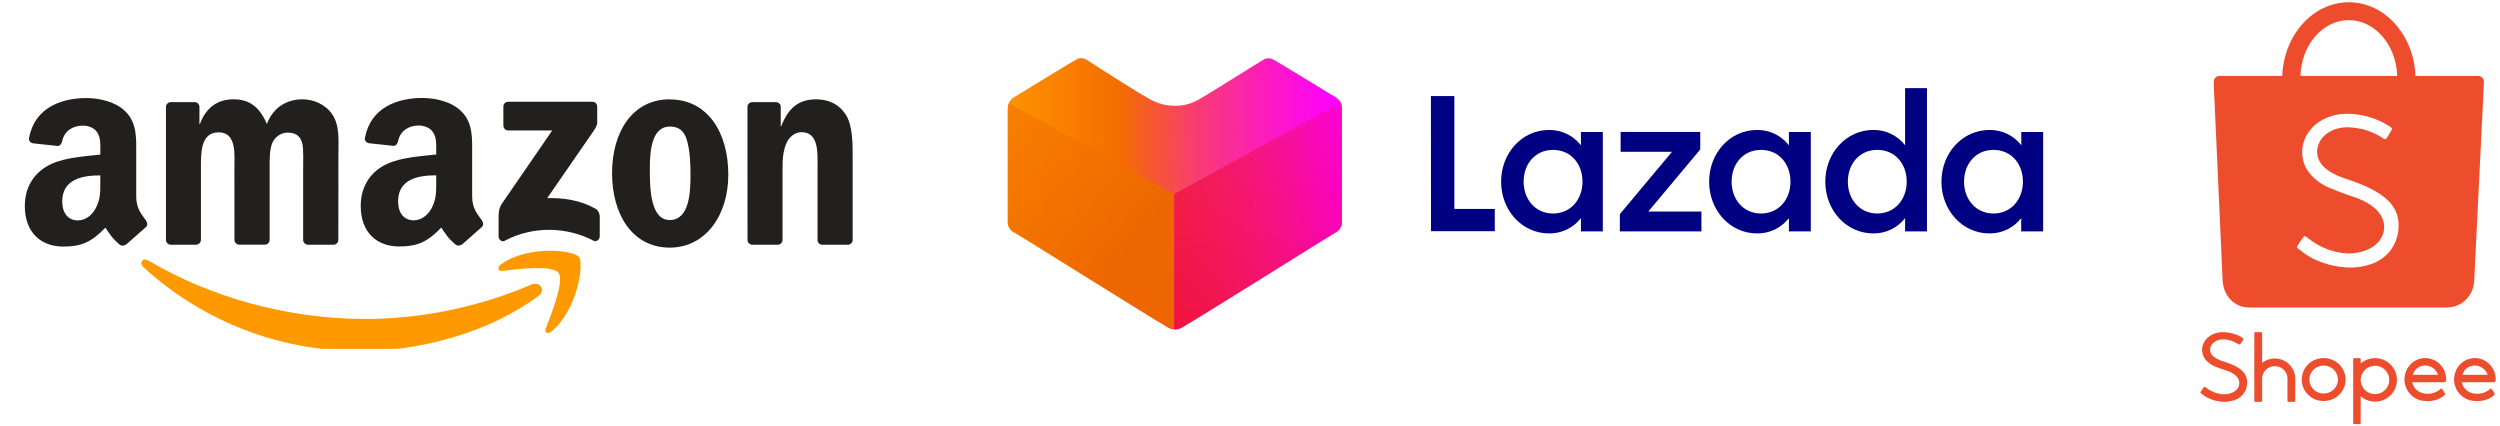
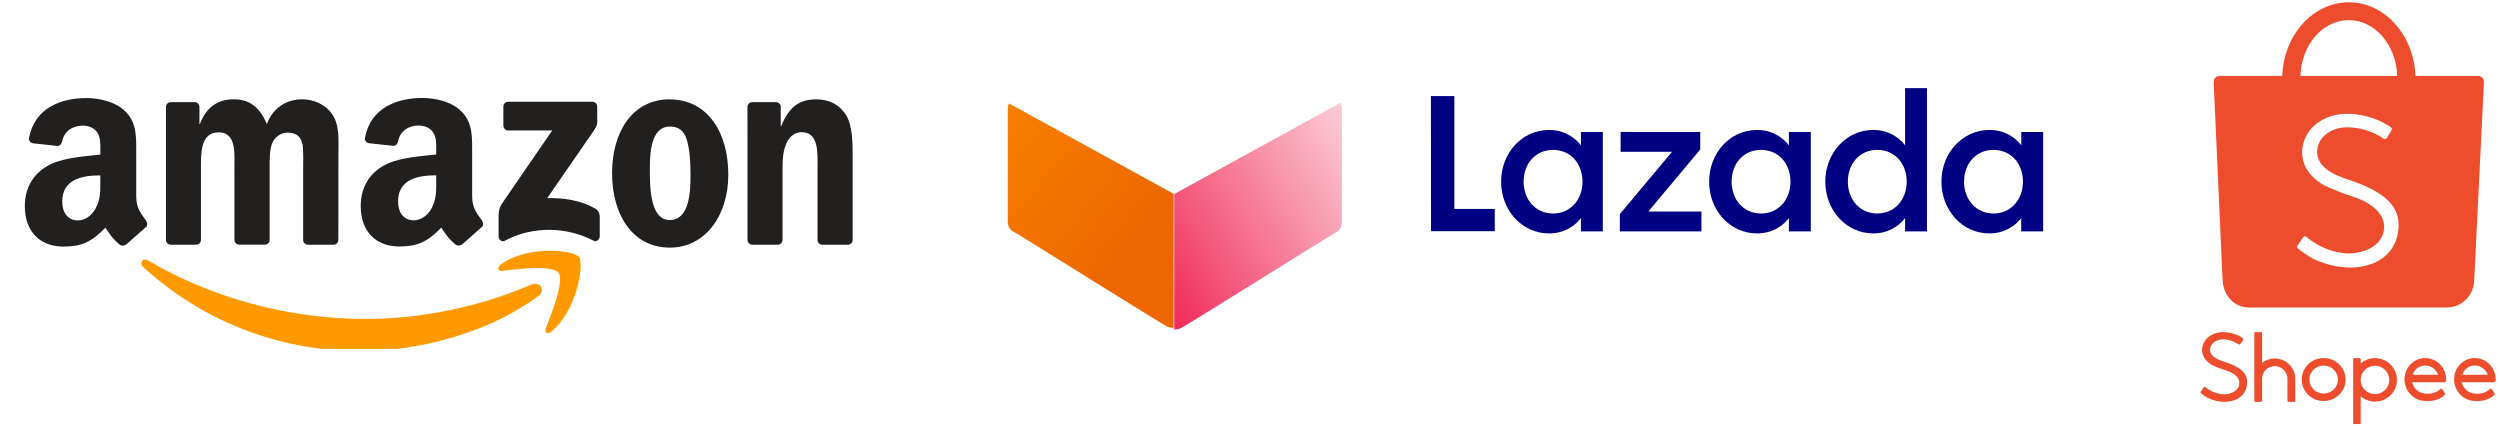
<svg xmlns="http://www.w3.org/2000/svg" width="129" height="22" viewBox="0 0 129 22" fill="none">
  <g clip-path="url(#clip0_784_8851)">
    <path fill-rule="evenodd" clip-rule="evenodd" d="M27.783 15.271C25.306 17.127 21.703 18.118 18.605 18.118C14.261 18.118 10.351 16.488 7.392 13.778C7.16 13.564 7.368 13.274 7.647 13.44C10.84 15.325 14.787 16.458 18.865 16.458C21.615 16.458 24.64 15.88 27.422 14.683C27.842 14.502 28.194 14.962 27.783 15.271M28.816 14.073C28.499 13.662 26.722 13.879 25.918 13.976C25.675 14.006 25.638 13.791 25.857 13.636C27.275 12.623 29.603 12.915 29.875 13.255C30.148 13.594 29.805 15.963 28.472 17.093C28.267 17.266 28.072 17.174 28.163 16.944C28.462 16.186 29.133 14.486 28.816 14.073" fill="#FF9900" />
    <path fill-rule="evenodd" clip-rule="evenodd" d="M25.974 6.485V5.501C25.973 5.468 25.979 5.435 25.991 5.404C26.003 5.374 26.021 5.346 26.044 5.322C26.067 5.299 26.094 5.281 26.124 5.269C26.155 5.256 26.187 5.251 26.219 5.251H30.565C30.704 5.251 30.816 5.353 30.816 5.501V6.343C30.814 6.485 30.696 6.67 30.489 6.962L28.237 10.223C29.075 10.203 29.957 10.329 30.716 10.763C30.887 10.861 30.93 11.004 30.947 11.146V12.197C30.947 12.34 30.79 12.508 30.626 12.421C29.289 11.711 27.513 11.633 26.035 12.429C25.884 12.512 25.727 12.345 25.727 12.203V11.205C25.727 11.044 25.728 10.771 25.886 10.527L28.495 6.732H26.229C26.09 6.732 25.978 6.632 25.978 6.485M10.121 12.629H8.8C8.673 12.619 8.573 12.523 8.563 12.401V5.517C8.563 5.38 8.677 5.27 8.818 5.27H10.051C10.179 5.276 10.282 5.376 10.291 5.5V6.4H10.315C10.637 5.53 11.242 5.124 12.056 5.124C12.883 5.124 13.4 5.53 13.772 6.4C14.092 5.53 14.819 5.124 15.598 5.124C16.152 5.124 16.759 5.356 17.128 5.877C17.547 6.456 17.462 7.298 17.462 8.035L17.459 12.38C17.459 12.518 17.345 12.629 17.204 12.629H15.88C15.752 12.619 15.642 12.512 15.642 12.38V8.727C15.642 8.436 15.668 7.712 15.605 7.437C15.507 6.975 15.21 6.844 14.827 6.844C14.507 6.844 14.173 7.061 14.037 7.409C13.901 7.756 13.914 8.337 13.914 8.727V12.376C13.914 12.514 13.801 12.625 13.66 12.625H12.335C12.202 12.616 12.098 12.508 12.098 12.376L12.096 8.727C12.096 7.959 12.221 6.829 11.281 6.829C10.331 6.829 10.368 7.931 10.368 8.727V12.376C10.368 12.514 10.255 12.625 10.114 12.625M34.557 5.13C36.519 5.13 37.581 6.839 37.581 9.012C37.581 11.111 36.407 12.777 34.557 12.777C32.635 12.777 31.582 11.068 31.582 8.938C31.582 6.795 32.644 5.125 34.557 5.125M34.568 6.53C33.594 6.53 33.532 7.877 33.532 8.716C33.532 9.556 33.52 11.353 34.557 11.353C35.581 11.353 35.63 9.905 35.63 9.022C35.63 8.441 35.605 7.747 35.433 7.196C35.285 6.717 34.989 6.53 34.569 6.53M40.125 12.629H38.809C38.68 12.619 38.571 12.512 38.571 12.38L38.569 5.495C38.58 5.368 38.69 5.27 38.824 5.27H40.05C40.165 5.276 40.26 5.355 40.286 5.463V6.516H40.31C40.68 5.575 41.199 5.126 42.112 5.126C42.71 5.126 43.283 5.342 43.655 5.937C43.997 6.487 43.997 7.414 43.997 8.08V12.413C43.982 12.534 43.872 12.63 43.742 12.63H42.419C42.298 12.62 42.198 12.53 42.185 12.413V8.675C42.185 7.922 42.27 6.82 41.358 6.82C41.036 6.82 40.74 7.039 40.589 7.37C40.403 7.791 40.379 8.21 40.379 8.674V12.381C40.377 12.518 40.261 12.63 40.12 12.63M22.509 9.336C22.509 9.859 22.522 10.29 22.262 10.759C22.051 11.136 21.717 11.368 21.346 11.368C20.839 11.368 20.541 10.976 20.541 10.396C20.541 9.253 21.551 9.046 22.509 9.046V9.336M23.841 12.605C23.754 12.684 23.628 12.69 23.529 12.637C23.091 12.268 23.011 12.095 22.771 11.743C22.045 12.494 21.531 12.718 20.591 12.718C19.478 12.718 18.613 12.022 18.613 10.628C18.613 9.54 19.193 8.799 20.022 8.436C20.74 8.116 21.742 8.059 22.509 7.971V7.797C22.509 7.478 22.533 7.101 22.346 6.826C22.186 6.579 21.878 6.477 21.604 6.477C21.1 6.477 20.651 6.739 20.542 7.283C20.52 7.404 20.432 7.523 20.311 7.528L19.03 7.389C18.922 7.364 18.801 7.276 18.833 7.107C19.127 5.53 20.534 5.055 21.79 5.055C22.433 5.055 23.274 5.228 23.781 5.722C24.424 6.331 24.363 7.144 24.363 8.029V10.119C24.363 10.747 24.619 11.023 24.861 11.363C24.945 11.484 24.964 11.629 24.856 11.719L23.845 12.614L23.843 12.609M5.177 9.341C5.177 9.863 5.19 10.294 4.929 10.763C4.719 11.14 4.387 11.372 4.014 11.372C3.507 11.372 3.211 10.98 3.211 10.401C3.211 9.258 4.221 9.05 5.176 9.05V9.34M6.509 12.609C6.422 12.689 6.296 12.694 6.197 12.642C5.759 12.272 5.685 12.1 5.439 11.748C4.713 12.498 4.2 12.723 3.259 12.723C2.148 12.723 1.281 12.027 1.281 10.633C1.281 9.545 1.863 8.804 2.691 8.442C3.409 8.121 4.411 8.065 5.177 7.976V7.802C5.177 7.484 5.202 7.107 5.017 6.831C4.855 6.584 4.548 6.482 4.275 6.482C3.771 6.482 3.321 6.744 3.207 7.288C3.185 7.409 3.098 7.528 2.979 7.533L1.696 7.394C1.588 7.369 1.469 7.281 1.499 7.112C1.795 5.535 3.199 5.06 4.455 5.06C5.099 5.06 5.939 5.233 6.447 5.727C7.09 6.336 7.029 7.149 7.029 8.034V10.124C7.029 10.753 7.285 11.028 7.527 11.368C7.613 11.489 7.631 11.634 7.523 11.725L6.515 12.614L6.51 12.609" fill="#221F1F" />
  </g>
  <g clip-path="url(#clip1_784_8851)">
    <path d="M123.752 11.903C123.664 12.658 123.207 13.268 122.499 13.57C122.102 13.737 121.573 13.829 121.148 13.802C120.494 13.774 119.881 13.612 119.309 13.325C119.111 13.216 118.806 13.012 118.573 12.821C118.516 12.766 118.506 12.739 118.548 12.683C118.566 12.65 118.607 12.589 118.691 12.467C118.818 12.286 118.832 12.262 118.846 12.239C118.887 12.181 118.949 12.175 119.014 12.222C119.023 12.231 119.023 12.231 119.028 12.235C119.036 12.245 119.036 12.245 119.06 12.262C119.084 12.281 119.101 12.29 119.105 12.3C119.718 12.78 120.432 13.052 121.152 13.08C122.152 13.066 122.871 12.617 123.003 11.922C123.14 11.166 122.544 10.505 121.378 10.137C121.011 10.028 120.087 9.659 119.917 9.557C119.118 9.089 118.743 8.475 118.798 7.713C118.879 6.661 119.857 5.878 121.093 5.871C121.641 5.871 122.194 5.985 122.719 6.206C122.908 6.286 123.245 6.469 123.358 6.557C123.425 6.607 123.439 6.661 123.398 6.722C123.384 6.759 123.343 6.815 123.273 6.934C123.171 7.09 123.167 7.096 123.148 7.131C123.112 7.188 123.06 7.192 122.99 7.151C122.43 6.77 121.797 6.579 121.107 6.566C120.248 6.579 119.603 7.091 119.562 7.792C119.553 8.421 120.023 8.88 121.042 9.225C123.113 9.892 123.902 10.672 123.752 11.903ZM121.198 1.039C122.544 1.039 123.643 2.316 123.697 3.917H118.702C118.75 2.316 119.853 1.039 121.198 1.039ZM128.172 4.22C128.172 4.053 128.043 3.917 127.878 3.917H127.867H124.638C124.556 1.805 123.046 0.117 121.198 0.117C119.35 0.117 117.843 1.805 117.763 3.917H114.52C114.357 3.92 114.228 4.053 114.228 4.22C114.228 4.229 114.228 4.234 114.228 4.243H114.225L114.685 14.428C114.685 14.456 114.691 14.483 114.691 14.517C114.691 14.523 114.691 14.525 114.691 14.537V14.553L114.695 14.558C114.764 15.268 115.277 15.834 115.978 15.862V15.867H126.264C126.269 15.867 126.272 15.867 126.277 15.867C126.285 15.867 126.285 15.867 126.291 15.867H126.313V15.862C127.024 15.845 127.606 15.268 127.661 14.55L127.665 14.537C127.665 14.53 127.665 14.523 127.665 14.517C127.665 14.496 127.67 14.483 127.67 14.461L128.172 4.234C128.172 4.23 128.172 4.224 128.172 4.22Z" fill="#EE4D2D" />
    <path d="M127.061 19.324C127.15 19.041 127.403 18.861 127.701 18.861C127.993 18.861 128.266 19.056 128.356 19.324L128.37 19.339H127.059L127.061 19.324ZM128.654 19.726C128.658 19.726 128.658 19.726 128.664 19.726C128.668 19.726 128.668 19.726 128.668 19.726C128.728 19.725 128.78 19.666 128.78 19.607C128.78 19.599 128.779 19.592 128.779 19.592C128.779 19.592 128.779 19.592 128.779 19.585C128.779 18.967 128.296 18.476 127.701 18.476C127.107 18.476 126.63 18.967 126.63 19.585C126.63 19.632 126.63 19.679 126.638 19.726L126.639 19.726L126.643 19.739C126.672 19.957 126.764 20.157 126.912 20.321C127.076 20.505 127.299 20.633 127.552 20.678H127.567C127.582 20.678 127.584 20.678 127.597 20.681C127.924 20.723 128.219 20.678 128.46 20.553C128.52 20.522 128.579 20.485 128.624 20.455C128.639 20.44 128.653 20.426 128.668 20.423C128.668 20.41 128.676 20.41 128.682 20.41C128.732 20.351 128.74 20.332 128.701 20.276C128.668 20.217 128.638 20.172 128.609 20.127C128.594 20.113 128.591 20.098 128.579 20.091C128.579 20.083 128.579 20.083 128.579 20.083C128.577 20.083 128.577 20.083 128.576 20.083H128.575C128.544 20.038 128.519 20.038 128.49 20.068C128.488 20.068 128.475 20.083 128.474 20.083C128.237 20.291 127.909 20.362 127.588 20.291C127.527 20.276 127.476 20.258 127.418 20.232C127.221 20.127 127.076 19.949 127.031 19.741V19.726H128.654V19.726ZM124.502 19.324C124.591 19.041 124.844 18.861 125.143 18.861C125.437 18.861 125.707 19.056 125.798 19.324L125.811 19.339H124.502V19.324ZM126.097 19.726C126.102 19.726 126.102 19.726 126.108 19.726C126.109 19.726 126.109 19.726 126.109 19.726C126.169 19.725 126.224 19.666 126.224 19.607C126.224 19.599 126.223 19.592 126.223 19.592C126.223 19.592 126.223 19.592 126.223 19.585C126.223 18.967 125.737 18.476 125.143 18.476C124.551 18.476 124.07 18.967 124.07 19.585C124.07 19.632 124.07 19.679 124.082 19.726L124.083 19.726L124.085 19.739C124.115 19.957 124.204 20.157 124.353 20.321C124.516 20.505 124.74 20.633 124.993 20.678H125.008C125.022 20.678 125.028 20.678 125.038 20.681C125.365 20.723 125.663 20.678 125.901 20.553C125.961 20.522 126.02 20.485 126.064 20.455C126.079 20.44 126.094 20.426 126.109 20.423C126.109 20.41 126.12 20.41 126.124 20.41C126.176 20.351 126.183 20.332 126.145 20.276C126.109 20.217 126.079 20.172 126.049 20.127C126.035 20.113 126.034 20.098 126.02 20.091C126.02 20.083 126.02 20.083 126.02 20.083C126.02 20.083 126.02 20.083 126.019 20.083H126.019C125.988 20.038 125.96 20.038 125.93 20.068L125.915 20.083C125.677 20.291 125.35 20.362 125.032 20.291C124.971 20.276 124.919 20.258 124.859 20.232C124.665 20.127 124.516 19.949 124.473 19.741L124.472 19.726H126.097V19.726ZM122.552 20.336C122.151 20.336 121.824 20.023 121.812 19.621V19.584C121.824 19.19 122.151 18.872 122.552 18.872C122.955 18.872 123.286 19.2 123.286 19.607C123.286 20.008 122.955 20.336 122.552 20.336ZM122.552 18.48C122.286 18.48 122.037 18.57 121.838 18.733L121.812 18.758V18.55C121.812 18.491 121.804 18.48 121.746 18.48H121.491C121.433 18.48 121.423 18.491 121.423 18.55V21.818C121.423 21.869 121.433 21.883 121.491 21.883H121.746C121.803 21.883 121.812 21.869 121.812 21.818V20.455L121.838 20.47C122.037 20.633 122.286 20.723 122.552 20.723C123.177 20.723 123.683 20.222 123.683 19.607C123.683 18.982 123.177 18.48 122.552 18.48ZM119.9 20.307C119.491 20.307 119.164 19.985 119.164 19.585C119.164 19.185 119.491 18.863 119.9 18.863C120.309 18.863 120.637 19.185 120.637 19.585C120.637 19.985 120.309 20.307 119.9 20.307ZM119.9 18.476C119.275 18.476 118.769 18.967 118.769 19.586C118.769 20.202 119.275 20.693 119.9 20.693C120.525 20.693 121.032 20.202 121.032 19.586C121.032 18.967 120.525 18.476 119.9 18.476ZM117.378 18.497C117.154 18.497 116.932 18.569 116.747 18.706L116.725 18.725V17.207C116.725 17.151 116.709 17.137 116.659 17.137H116.389C116.337 17.137 116.322 17.151 116.322 17.207V20.663C116.322 20.723 116.337 20.738 116.389 20.738H116.659C116.709 20.738 116.725 20.72 116.725 20.663V19.532C116.731 19.178 117.021 18.893 117.378 18.893C117.742 18.893 118.033 19.181 118.033 19.538V20.663C118.033 20.723 118.043 20.738 118.1 20.738H118.368C118.427 20.738 118.435 20.723 118.435 20.663V19.532C118.435 18.967 117.958 18.497 117.378 18.497ZM113.628 20.108L113.628 20.11C113.588 20.167 113.57 20.187 113.562 20.202C113.532 20.246 113.537 20.27 113.584 20.306C113.688 20.395 113.829 20.485 113.922 20.529C114.183 20.663 114.462 20.723 114.761 20.737C114.953 20.739 115.198 20.693 115.377 20.619C115.704 20.47 115.912 20.187 115.947 19.841C116.006 19.275 115.637 18.922 114.691 18.638L114.69 18.638C114.246 18.491 114.038 18.299 114.038 18.04C114.053 17.747 114.323 17.524 114.69 17.511C114.983 17.513 115.243 17.596 115.501 17.762C115.555 17.791 115.578 17.785 115.615 17.734C115.62 17.732 115.63 17.717 115.681 17.643H115.681C115.726 17.583 115.741 17.553 115.741 17.553C115.773 17.494 115.771 17.47 115.713 17.434C115.66 17.39 115.507 17.315 115.421 17.278C115.176 17.181 114.923 17.137 114.675 17.137C114.105 17.151 113.658 17.524 113.629 18.009C113.613 18.357 113.792 18.639 114.164 18.848C114.268 18.907 114.648 19.052 114.826 19.101C115.332 19.25 115.599 19.521 115.541 19.845C115.495 20.142 115.187 20.336 114.758 20.349C114.446 20.336 114.13 20.226 113.859 20.023C113.858 20.023 113.851 20.011 113.837 20.008C113.819 19.994 113.819 19.994 113.815 19.993C113.762 19.949 113.726 19.95 113.695 20.008C113.688 20.008 113.648 20.074 113.628 20.108Z" fill="#EE4D2D" />
  </g>
  <path d="M73.835 4.958H75.045V10.78H77.131V11.93H73.84L73.835 4.958Z" fill="#000083" />
  <path d="M79.933 6.706C80.574 6.698 81.182 6.99 81.576 7.496V6.81H82.705V11.941H81.576V11.255C81.182 11.761 80.574 12.053 79.933 12.045C78.525 12.045 77.457 10.843 77.457 9.374C77.457 7.906 78.525 6.706 79.933 6.706ZM80.138 7.734C79.224 7.734 78.619 8.453 78.619 9.374C78.619 10.296 79.234 11.017 80.138 11.017C81.042 11.017 81.657 10.298 81.657 9.374C81.657 8.45 81.052 7.734 80.138 7.734Z" fill="#000083" />
  <path d="M83.584 11.049L86.275 7.834H83.624V6.809H87.733V7.713L85.052 10.915H87.794V11.94H83.584V11.049Z" fill="#000083" />
  <path d="M90.665 6.706C91.306 6.698 91.914 6.99 92.308 7.496V6.81H93.437V11.941H92.308V11.255C91.914 11.761 91.306 12.053 90.665 12.045C89.257 12.045 88.191 10.842 88.191 9.374C88.191 7.906 89.257 6.706 90.665 6.706ZM90.87 7.734C89.956 7.734 89.351 8.453 89.351 9.374C89.351 10.296 89.966 11.017 90.87 11.017C91.774 11.017 92.389 10.298 92.389 9.374C92.389 8.45 91.784 7.734 90.87 7.734Z" fill="#000083" />
  <path d="M96.662 6.705C97.303 6.697 97.91 6.989 98.303 7.495V4.546H99.432V11.94H98.303V11.254C97.91 11.76 97.303 12.053 96.662 12.044C95.255 12.044 94.186 10.842 94.186 9.373C94.186 7.905 95.255 6.705 96.662 6.705ZM96.868 7.733C95.954 7.733 95.349 8.452 95.349 9.373C95.349 10.295 95.966 11.016 96.868 11.016C97.769 11.016 98.386 10.297 98.386 9.373C98.386 8.449 97.781 7.733 96.868 7.733Z" fill="#000083" />
  <path d="M102.659 6.706C103.299 6.697 103.906 6.99 104.299 7.496V6.81H105.426V11.941H104.294V11.255C103.901 11.761 103.294 12.053 102.654 12.045C101.246 12.045 100.178 10.842 100.178 9.374C100.178 7.906 101.251 6.706 102.659 6.706ZM102.864 7.734C101.95 7.734 101.345 8.453 101.345 9.374C101.345 10.296 101.962 11.017 102.864 11.017C103.765 11.017 104.383 10.298 104.383 9.374C104.383 8.45 103.778 7.734 102.864 7.734Z" fill="#000083" />
-   <path d="M60.626 16.999C60.504 17 60.383 16.969 60.277 16.908C59.365 16.381 52.61 12.145 52.355 12.016C52.16 11.925 52.028 11.74 52.005 11.527V5.586C52 5.364 52.11 5.156 52.295 5.034L52.344 5.006C52.998 4.601 55.185 3.266 55.531 3.073C55.61 3.026 55.701 3.001 55.793 3C55.88 3.001 55.965 3.023 56.041 3.063C56.041 3.063 59.102 5.058 59.571 5.237C59.899 5.387 60.258 5.463 60.619 5.457C61.029 5.465 61.434 5.366 61.793 5.17C62.251 4.929 65.176 3.073 65.207 3.073C65.281 3.029 65.366 3.006 65.452 3.007C65.544 3.007 65.635 3.033 65.714 3.08C66.112 3.301 68.824 4.96 68.94 5.034C69.13 5.149 69.246 5.356 69.244 5.579V11.52C69.222 11.733 69.089 11.919 68.894 12.009C68.639 12.149 61.905 16.384 60.975 16.901C60.87 16.964 60.749 16.998 60.626 16.999Z" fill="url(#paint0_linear_784_8851)" />
  <path d="M60.591 17L60.626 17C60.748 17.001 60.869 16.97 60.975 16.909C61.887 16.382 68.639 12.146 68.894 12.017C69.089 11.927 69.222 11.741 69.243 11.528V5.587C69.244 5.486 69.222 5.387 69.177 5.297L60.591 10.011V17Z" fill="url(#paint1_linear_784_8851)" />
  <path d="M60.56 16.916L60.526 16.916C60.405 16.916 60.286 16.885 60.18 16.826C59.278 16.303 52.598 12.113 52.346 11.985C52.153 11.897 52.021 11.713 52 11.501V5.624C51.999 5.524 52.022 5.426 52.066 5.337L60.56 10.001V16.916Z" fill="url(#paint2_linear_784_8851)" />
  <defs>
    <linearGradient id="paint0_linear_784_8851" x1="51.994" y1="3.128" x2="69.075" y2="2.996" gradientUnits="userSpaceOnUse">
      <stop offset="1e-07" stop-color="#FF9200" />
      <stop offset="0.338" stop-color="#F36D00" />
      <stop offset="0.567" stop-color="#F83C72" />
      <stop offset="0.78" stop-color="#FC1CBE" />
      <stop offset="0.93" stop-color="#FE08ED" />
      <stop offset="1" stop-color="#FF00FF" />
    </linearGradient>
    <linearGradient id="paint1_linear_784_8851" x1="56.792" y1="15.539" x2="74.207" y2="5.897" gradientUnits="userSpaceOnUse">
      <stop stop-color="#EE0A3F" />
      <stop offset="1" stop-color="#EE0A3F" stop-opacity="0" />
    </linearGradient>
    <linearGradient id="paint2_linear_784_8851" x1="58.487" y1="13.026" x2="50.072" y2="6.247" gradientUnits="userSpaceOnUse">
      <stop stop-color="#ED6600" />
      <stop offset="1" stop-color="#F98200" />
    </linearGradient>
    <clipPath id="clip0_784_8851">
      <rect width="44" height="13" fill="white" transform="translate(0 5)" />
    </clipPath>
    <clipPath id="clip1_784_8851">
      <rect width="15.471" height="22" fill="white" transform="translate(113.426)" />
    </clipPath>
  </defs>
</svg>